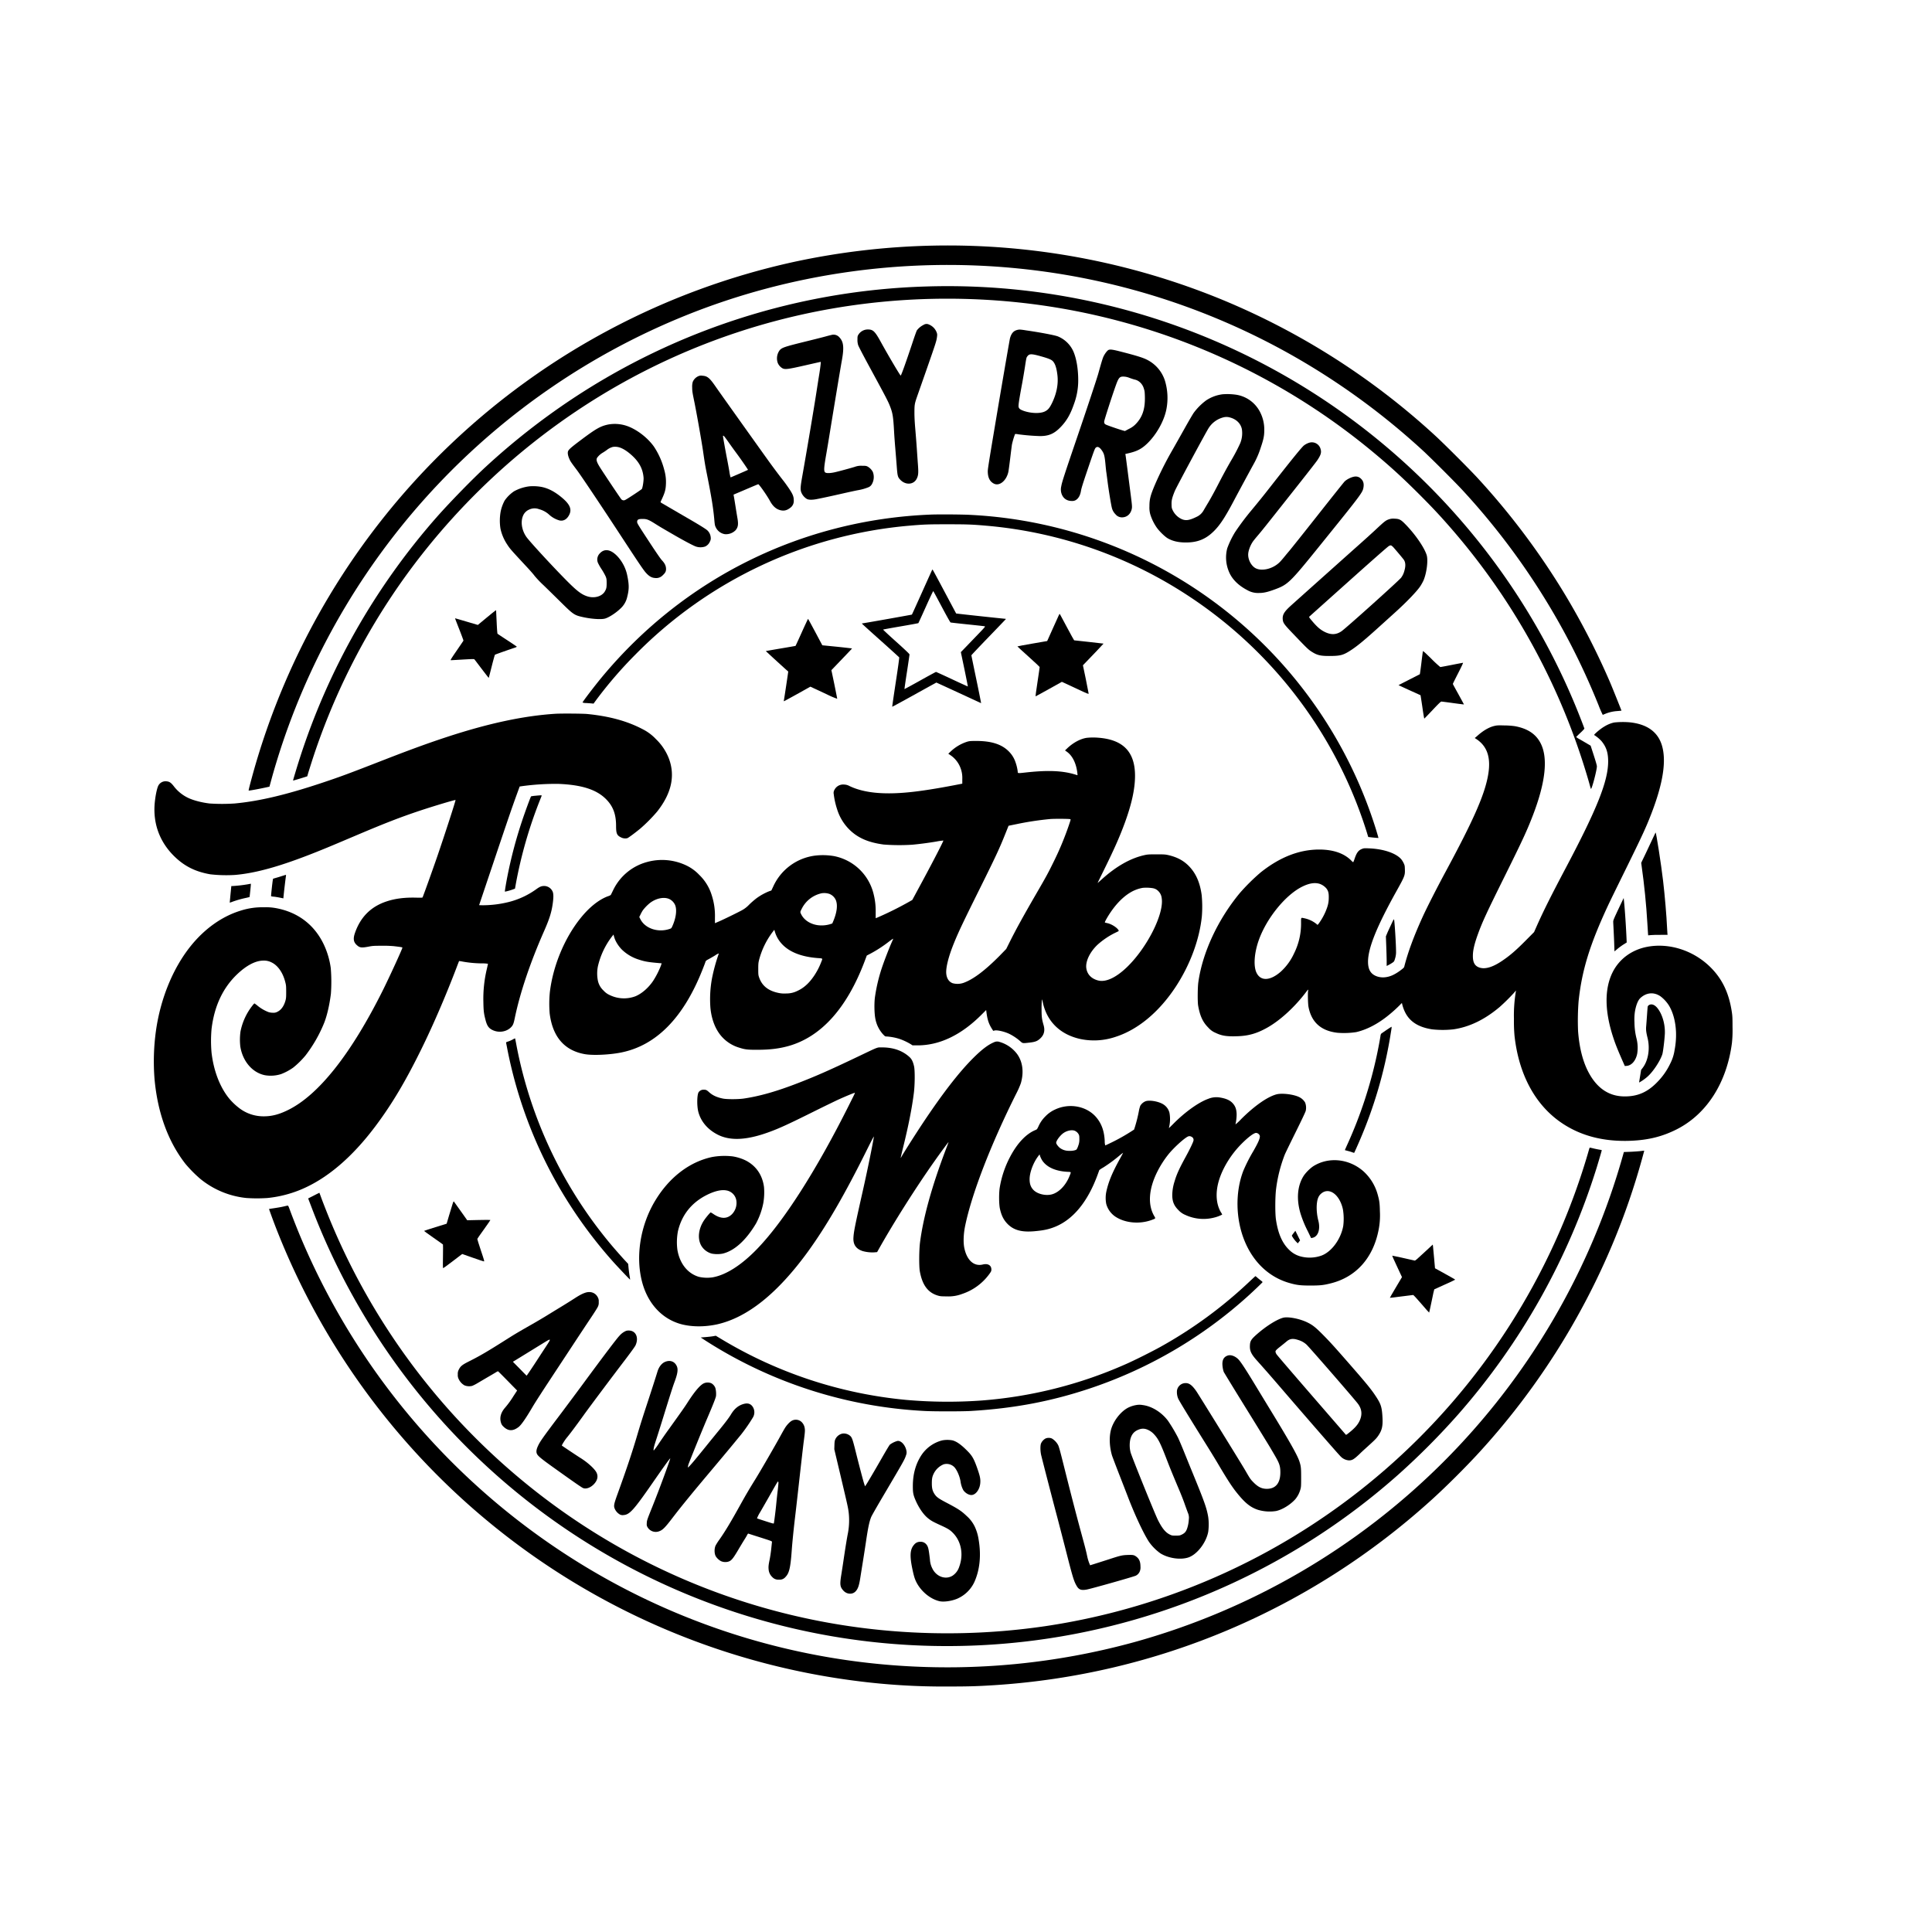
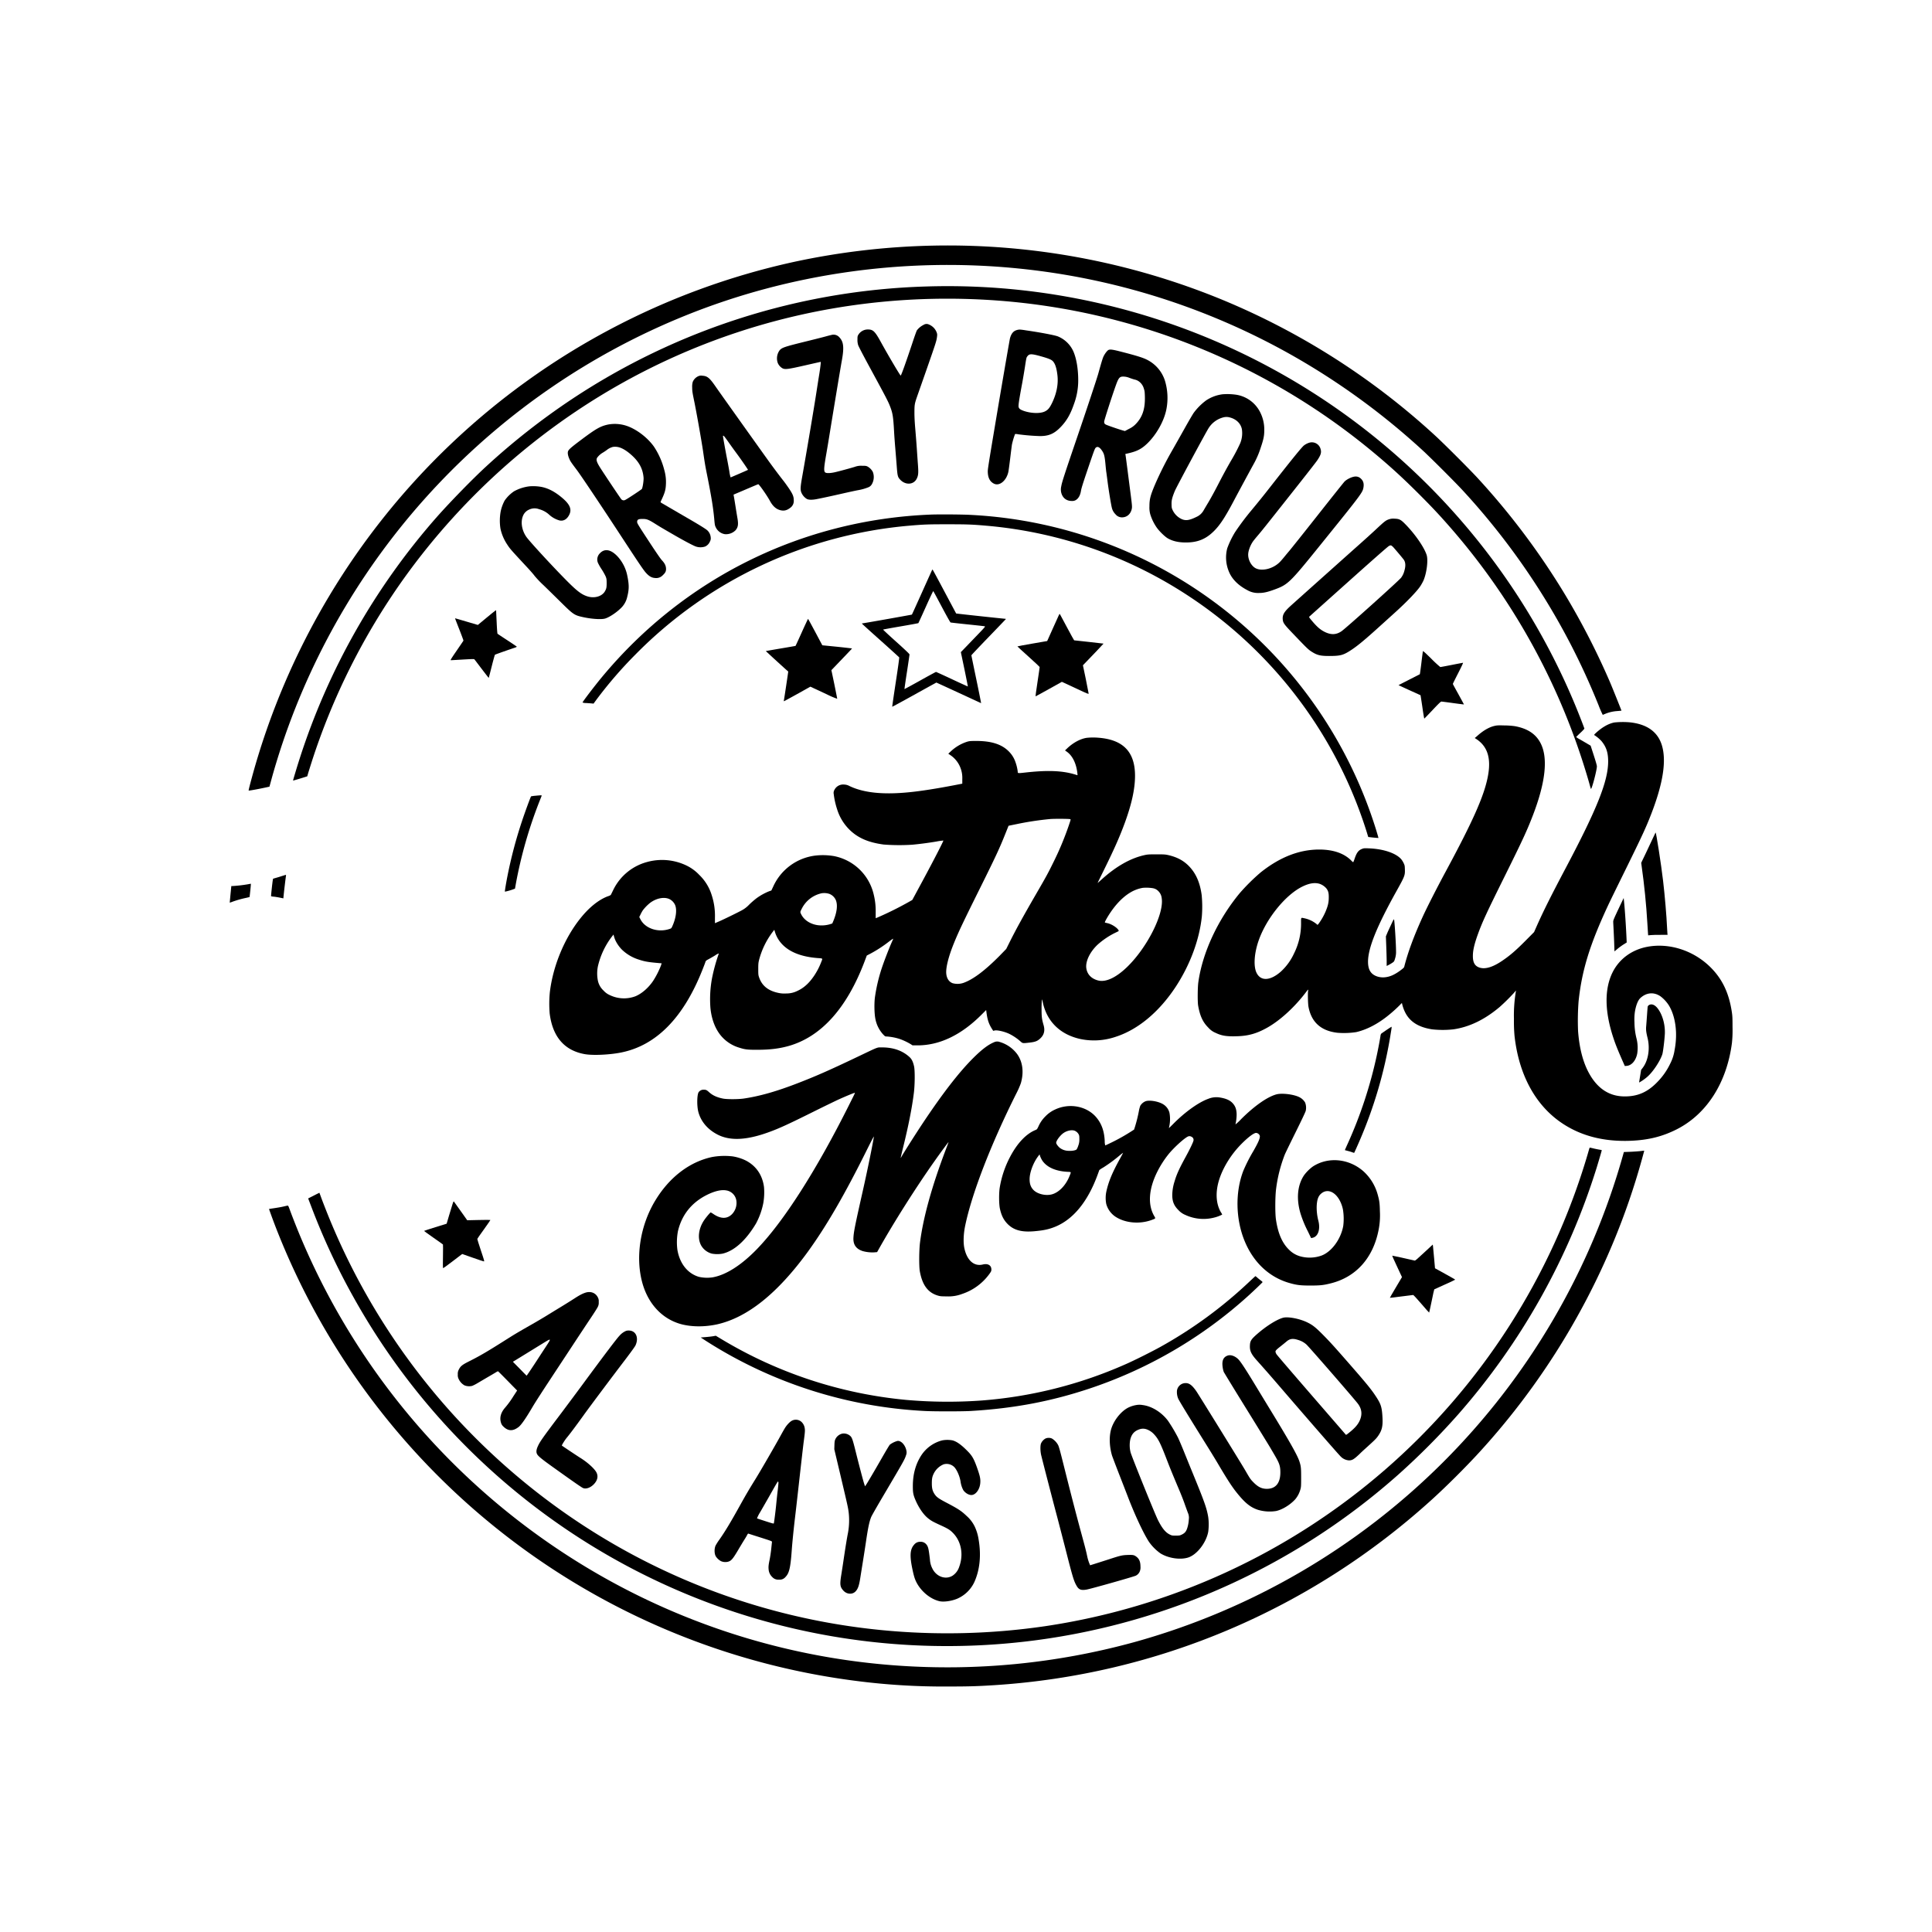
<svg xmlns="http://www.w3.org/2000/svg" id="Layer_1" data-name="Layer 1" viewBox="0 0 1500 1500">
  <path d="M725,190.69A566.39,566.39,0,0,0,616.12,203.4,560.5,560.5,0,0,0,195.93,602.28c-2.4,8.8-3,11.33-2.85,11.51s7.4-1.13,12.55-2.25l3.57-.77,1.51-5.51c2.22-8.19,5.46-18.81,8.45-27.74A545.71,545.71,0,0,1,532.16,245c81.05-32.74,170.34-45.37,258.26-36.57a541.2,541.2,0,0,1,211.66,66.81,550.72,550.72,0,0,1,102.48,74.44c6.43,5.9,25.63,25.09,31.52,31.52A548,548,0,0,1,1219.5,500.3c8,15.54,14.83,30.39,21.62,47.24a79,79,0,0,0,3.24,7.47c.1,0,1-.4,2.07-.84a29.41,29.41,0,0,1,9.08-2.09c1.84-.15,3.35-.31,3.4-.33s-6.54-16.56-9.06-22.46a573.3,573.3,0,0,0-34.66-67.5,563.25,563.25,0,0,0-67.45-90.08c-6.45-7.07-26.67-27.28-33.73-33.74A560.59,560.59,0,0,0,948.89,232.7,559.7,559.7,0,0,0,725,190.69Z" />
  <path d="M718.58,222.44A525.14,525.14,0,0,0,444,309.9a537.88,537.88,0,0,0-66.28,52c-10.26,9.39-27.84,27.38-38.3,39.19a528.57,528.57,0,0,0-106.8,188c-2.07,6.43-5.18,16.79-5.08,16.92s7.42-2.12,9.85-2.91l1.15-.36.69-2.37c.38-1.28,1.55-5,2.6-8.32a518.57,518.57,0,0,1,71.56-142.68,525.48,525.48,0,0,1,80.15-88.66C498.85,268.22,635,222.85,775.36,233.41a516.15,516.15,0,0,1,291.28,118.11c12.94,10.77,22.38,19.42,35.14,32.15,9.85,9.88,15.26,15.62,23.2,24.66a517.84,517.84,0,0,1,103.56,182.21c2.17,6.66,4.62,14.8,5.79,19.14.38,1.4.77,2.65.84,2.78.57.94,4.65-14.42,4.65-17.51,0-.71-.87-3.72-2.43-8.57l-2.42-7.45-2.76-1.61c-1.5-.89-4-2.35-5.59-3.27a19.11,19.11,0,0,1-2.88-1.81c0-.08,1.43-1.53,3.19-3.19a32.42,32.42,0,0,0,3.19-3.29c0-.44-4.29-11.43-6.94-17.84a527.58,527.58,0,0,0-504.6-325.48Z" />
  <path d="M717,252.27a14.56,14.56,0,0,0-5.13,4.21c-.33.57-2,5.21-3.67,10.34-5.16,15.44-8.5,24.75-8.91,24.75s-9-14.44-15.18-25.64c-4.8-8.76-6.21-10.13-10.34-10.13a8.63,8.63,0,0,0-7.32,4.05c-.67,1.13-.72,1.43-.72,3.78a12.71,12.71,0,0,0,.56,4.34c.36,1.12,4.09,8.27,9.93,19,11.64,21.44,13.3,24.63,14.78,28.43,2.11,5.41,2.55,8.22,3.19,20.19.15,2.8.56,8.32.89,12.25s.84,10.18,1.12,13.9c.59,7.79.79,8.58,2.63,10.59,4.08,4.47,10.49,4.14,12.89-.63,1.25-2.48,1.43-4.39,1-10.42-.21-2.78-.61-8.47-.89-12.68s-.82-11.05-1.18-15.18c-.43-4.93-.69-9.39-.69-12.89,0-6,.13-7,1.84-12,.54-1.56,3.75-10.69,7.12-20.31,7.55-21.62,8.11-23.33,8.5-26.24.28-2.06.28-2.5-.13-3.72a10.71,10.71,0,0,0-6-6.28A4.2,4.2,0,0,0,717,252.27Z" />
  <path d="M789.65,256.2c-2.78.74-4.39,2.61-5.46,6.28-.23.77-4.21,23.79-8.86,51.17-7,41.65-8.42,50.17-8.42,52.19,0,4.92,1.56,8.06,4.8,9.67,4.24,2.12,9.6-2.22,11.15-9,.23-1,.87-5.81,1.46-10.71s1.2-9.75,1.37-10.75a57.59,57.59,0,0,1,2.4-8.06,7.12,7.12,0,0,1,2.33.18,167.49,167.49,0,0,0,17,1.4c7,0,11.23-1.89,16.31-7.25,4.54-4.79,7.38-9.75,10.05-17.5a52.61,52.61,0,0,0,3.35-18.51c0-8.9-1.38-17-3.78-22.5a22.55,22.55,0,0,0-12.12-11.67c-2.53-.94-13.6-3.06-24.24-4.59C792.05,255.77,791.31,255.74,789.65,256.2Zm18,20.29c6,1.66,8.42,2.6,9.65,3.8,1.89,1.87,3.09,5.52,3.73,11.41.71,6.76-.75,14.06-4.29,21.31-1.89,3.83-3.12,5.28-5.49,6.43-3.52,1.74-10.41,1.58-16.15-.33-2.86-1-3.86-1.68-4.24-3.09-.31-1.15.38-5.74,2.73-18.32.61-3.29,1.58-9,2.14-12.63,1.18-7.61,1.13-7.38,2-8.53C799.19,274.63,800.8,274.6,807.69,276.49Z" />
  <path d="M646.36,259.88c-.41.05-2.89.66-5.49,1.38s-10,2.57-16.56,4.18c-15.08,3.73-17.25,4.47-19,6.51a10.61,10.61,0,0,0-1.41,9.95,8.63,8.63,0,0,0,3.7,4.09c2.07,1,4.42.66,17.84-2.4,6.46-1.48,11.77-2.68,11.79-2.63.18.18-.51,5.71-1.2,9.85-.41,2.45-1.38,8.65-2.17,13.78-1.73,11.33-7.68,46.67-10.87,64.56-1.68,9.45-1.76,11.33-.56,13.81a10.65,10.65,0,0,0,4.08,4.47c1.46.71,4.09.74,7.35.12,4.72-.91,11.84-2.45,20.8-4.49,4.7-1.07,9.8-2.17,11.33-2.45a39.34,39.34,0,0,0,8.53-2.42c1.58-.77,2.57-2.07,3.36-4.47a11.18,11.18,0,0,0-.23-7.35,10.55,10.55,0,0,0-4-4.11c-1.1-.56-1.53-.63-4.29-.63a13.88,13.88,0,0,0-5.61.79c-3.06,1-13.32,3.75-15.82,4.28-2.76.59-5.23.77-6.43.44-.9-.26-1.1-.44-1.38-1.23-.46-1.43-.15-4.49,1.28-12.71.71-4.08,1.7-9.92,2.19-13,2.93-18.15,9.19-55.89,10-60.23,1.84-10.08,1.4-14.47-1.71-17.86A6,6,0,0,0,646.36,259.88Z" />
  <path d="M860.72,271.67c-.79.3-2.24,2-3.39,4-1,1.73-1.51,3.21-4.62,14.36-1.05,3.78-9,27.79-16.74,50.4-9.83,28.82-11.51,34.07-12,37.06a10.93,10.93,0,0,0-.15,4.46c.87,4.39,3.93,7,8.32,7a5.51,5.51,0,0,0,2.83-.54c2.27-1.2,3.75-3.78,4.32-7.45.25-1.63,1.5-5.69,4.44-14.37,5.74-16.94,6.25-18.35,7.07-19.06,1.4-1.2,3.06-.31,5,2.65,1.45,2.22,1.91,4.11,2.5,10.46.28,3.09.59,5.8.64,6s.46,3.19.89,6.64c.92,7.27,2.88,19.19,3.47,21.2a10.36,10.36,0,0,0,2.76,4.78,6.39,6.39,0,0,0,5,2.42c3.72,0,6.58-2.35,7.55-6.18.46-1.86.41-2.55-.94-13-.41-3.16-1.38-10.69-2.15-16.71s-1.5-11.51-1.6-12.15l-.23-1.15,3-.71c6.17-1.46,9.72-3.32,13.85-7.27,7.18-6.84,13.17-17.43,15-26.52a46.15,46.15,0,0,0-1.15-22.64,27.6,27.6,0,0,0-14.06-16.15c-3.16-1.58-8.29-3.16-19.06-5.92C864.27,271.44,862.08,271.11,860.72,271.67Zm16.08,21.66c1.12.44,2.88,1,3.9,1.31a8.73,8.73,0,0,1,4.45,2.24,10.19,10.19,0,0,1,2.93,4.83c.59,1.71.69,2.52.79,5.89.31,9.95-1.91,16.49-7.45,22a17.15,17.15,0,0,1-4.88,3.37l-3.16,1.69-1.73-.49c-3.48-1-12.36-4.06-13.2-4.59-1-.61-1.17-1-1.17-2.3,0-.94,6.17-20.08,9.08-28.15,2.22-6.15,3-6.91,6.36-6.73A13.05,13.05,0,0,1,876.8,293.33Z" />
  <path d="M541.93,292.19a8.32,8.32,0,0,0-4.08,4.31,13.49,13.49,0,0,0-.44,4.39c0,2.6.21,3.9,1.2,8.8,2,9.45,5.92,31.72,7.2,40.32,1.5,10.29,1.63,11.13,3.47,20.29,3.09,15.52,4.41,23.76,5.21,32.16.46,5.2.53,5.54,1.32,7.12a9.44,9.44,0,0,0,7,5.15,10.47,10.47,0,0,0,8.34-3.11c1.92-2.35,2.23-4.54,1.38-9.42-.28-1.55-.86-5.1-1.3-7.91s-1-6.25-1.25-7.68l-.46-2.58,9.42-4c5.18-2.22,9.57-4.06,9.75-4.09.63-.05,6.76,8.65,9.11,13s5.15,6.66,8.75,7.32c2.53.46,4.59-.13,7-2a6.47,6.47,0,0,0,2.73-5.77c0-3-.79-4.9-3.88-9.47-1.43-2.09-3.45-4.9-4.52-6.22-2.93-3.73-8.06-10.57-12-16.08-8-11.15-38-53.21-40.42-56.78-4.57-6.61-6.33-8-10.08-8.22A5.27,5.27,0,0,0,541.93,292.19Zm20.34,46.6c.31.3,1.56,2,2.83,3.77,3.19,4.55,5,7,6.64,9.24,3.57,4.77,9.13,12.89,9,13s-13.27,5.85-13.52,5.85a33.37,33.37,0,0,1-1-4.93c-.46-2.68-1.35-7.55-2-10.77-1.4-7.35-2.88-15.64-2.88-16.26S561.63,338.15,562.27,338.79Z" />
  <path d="M949.17,306.12a29.8,29.8,0,0,0-12.76,4.77,45.61,45.61,0,0,0-9.62,9.65c-.86,1.25-4,6.61-6.94,11.87s-7.37,13.11-9.87,17.48a265.6,265.6,0,0,0-13.1,26c-3.72,8.75-4.46,11.61-4.46,17.22a19.64,19.64,0,0,0,.66,6.23,37.11,37.11,0,0,0,4.72,9.85c2,3,6.51,7.45,9,8.86,3.82,2.14,8.26,3.13,13.9,3.13,9.14,0,15.55-2.6,21.85-8.9,4.72-4.72,8.7-10.8,15.54-23.76C961,383,969.41,367.44,972.93,361a68.25,68.25,0,0,0,5.92-13.53c2.17-6.38,2.73-9.13,2.73-13.45a29.57,29.57,0,0,0-3.16-13.9A25.14,25.14,0,0,0,960,306.5,48.08,48.08,0,0,0,949.17,306.12Zm5.72,18c4.93,1.3,8.37,4.62,9.29,9a20.66,20.66,0,0,1-1.28,11A133.67,133.67,0,0,1,956,357.29c-4,6.91-6.56,11.71-10.85,20-2.19,4.26-5.41,10.13-7.14,13s-3.42,5.76-3.78,6.4a11.85,11.85,0,0,1-5.38,4.67c-5.7,2.81-8.66,3.14-12.13,1.3a14.51,14.51,0,0,1-6.07-6.17c-.89-1.84-1-2.12-1.05-4.7-.12-3.24.39-5.38,2.53-10.59,1.33-3.22,24-45.32,26.18-48.72a19.17,19.17,0,0,1,11.44-8.42A9.58,9.58,0,0,1,954.89,324.11Z" />
  <path d="M472.18,329.6c-6.12,1.3-9.46,3.21-21.84,12.53-6.58,4.95-8.52,6.63-9.21,8-.56,1.12-.31,3.22.69,5.64s1.48,3.06,6,9.09c3.37,4.49,18.17,26.59,33.71,50.32,15.21,23.25,18.14,27.54,20.13,29.71,2.45,2.65,4.34,3.7,6.95,3.87a7,7,0,0,0,6.1-2.29c2-1.87,2.55-3.09,2.37-5.39-.18-2.09-1.1-3.85-3.09-6-1-1-4.26-5.77-8.63-12.4-9.74-14.83-10.69-16.36-10.69-17.41,0-1.86.9-2.37,4.21-2.37s4.75.59,9.73,3.73c4.21,2.65,5.36,3.31,15.79,9.34,7.28,4.18,14,7.73,15.93,8.37a11.27,11.27,0,0,0,7.09,0,7.35,7.35,0,0,0,3.78-3.91,5.05,5.05,0,0,0,.59-3.21,8.33,8.33,0,0,0-2.63-5.46c-1.1-1.05-6.94-4.67-16.08-9.93-2.53-1.46-7.63-4.44-11.36-6.61s-7.24-4.24-7.86-4.57-1-.74-1-.89.69-1.53,1.41-3.12c2-4.41,2.6-6.76,2.75-10.66a33.56,33.56,0,0,0-1.25-11,59.09,59.09,0,0,0-8.06-18.24c-4.9-6.87-13.09-13.2-20.67-15.93A28.91,28.91,0,0,0,472.18,329.6ZM481,347.39c3,.94,6.58,3.31,10.23,6.76,5.26,5,7.89,10.16,8.42,16.59.21,2.24-.71,8.16-1.37,8.95-.57.64-11.46,7.84-12.76,8.4a2.46,2.46,0,0,1-3.17-.51c-.69-.74-13.78-20.31-16.64-24.88-2.4-3.86-3-5.74-2.12-7.28a14.28,14.28,0,0,1,4.47-4c1.07-.64,2.4-1.55,3-2a12.87,12.87,0,0,1,4.77-2.43A11.54,11.54,0,0,1,481,347.39Z" />
  <path d="M1016.7,343.66a13.38,13.38,0,0,0-4.19,2.09c-1.6,1.15-8.9,10.11-26,31.95-6.12,7.84-9,11.38-14.9,18.5A203.49,203.49,0,0,0,959,413a69.27,69.27,0,0,0-6.17,12.7,28.28,28.28,0,0,0,1.43,18.43c2.32,5.54,7.22,10.44,14.06,14a16.62,16.62,0,0,0,9.26,2.25c3.6,0,6.66-.72,12.53-2.89,9.78-3.62,11.67-5.46,33.94-33.05,33.33-41.26,33.89-42,34.56-46.14.46-2.88-.18-5-2-6.66a5.58,5.58,0,0,0-4.09-1.68c-2.5,0-6.78,2-8.7,4-.51.53-10,12.4-21,26.36s-20.85,26.26-21.74,27.3-2.63,3.12-3.83,4.6-2.73,3.24-3.37,3.9c-5,5.28-13.65,7.63-18.8,5.16-3.35-1.64-6-6.28-6-10.62,0-2.83,1.51-7,3.65-10.18.44-.64,2-2.58,3.5-4.34,3.34-3.9,5.36-6.43,27.33-34.2,9.62-12.14,18.22-23.14,19.09-24.44,2.81-4.16,3.42-6.15,2.7-8.66A7,7,0,0,0,1016.7,343.66Z" />
  <path d="M411.09,377.58a32.65,32.65,0,0,0-12,3.87,27.48,27.48,0,0,0-7.28,7.18,31.21,31.21,0,0,0-3.11,8.6,40,40,0,0,0-.13,13.27,35.91,35.91,0,0,0,5.13,12.12c2.32,3.57,2.71,4,16.05,18.35,2.22,2.4,4.62,5.15,5.31,6.15a80.88,80.88,0,0,0,6.92,7.24c3.11,3,9.11,8.89,13.32,13.05,10.08,9.95,10.59,10.28,18,11.86,6.38,1.35,13.44,1.79,16.38,1s8.4-4.28,11.92-7.68A17.24,17.24,0,0,0,487,463.3c1.45-5.67,1.48-9.14.1-16a31,31,0,0,0-7.33-14.95c-5.23-5.77-10.28-6.77-14-2.79a6.76,6.76,0,0,0-1.55,7.38,38.76,38.76,0,0,0,2.86,5,49.83,49.83,0,0,1,3.14,5.56c.71,1.79.76,2.2.79,5.13,0,3.55-.23,4.57-1.46,6.64-2.32,3.85-8.22,5.49-13.6,3.72-4.44-1.42-8-4.13-15.82-12-11.1-11.18-28.94-30.55-31.47-34.17-3.72-5.36-4.67-12.12-2.32-16.95a8.86,8.86,0,0,1,4.57-4.26,9.71,9.71,0,0,1,7.6-.28,18.56,18.56,0,0,1,7.94,4.34,19.68,19.68,0,0,0,8.09,4.44c3.16.59,5.82-1.07,7.53-4.67,1.94-4.08.33-7.86-5.36-12.71s-10.82-7.6-16.36-8.7A36.16,36.16,0,0,0,411.09,377.58Z" />
  <path d="M722.66,399.52c-99.88,4-191.47,49.26-255.3,126.15-5.64,6.78-15.08,19.16-15.08,19.75a7.41,7.41,0,0,0,2.76.41c1.5.1,3.42.23,4.26.3l1.53.16,2.3-3.14A326.49,326.49,0,0,1,493,508.52,339.75,339.75,0,0,1,706.46,408.1c10.84-.92,14.13-1.05,29.09-1.05,15.44,0,19.32.15,30.7,1.15a338.41,338.41,0,0,1,159.17,56.27,341.2,341.2,0,0,1,135.66,181.37l1.22,4,1,.12c2.86.36,6.81.69,6.89.62s-.74-2.86-1.76-6.23A348.13,348.13,0,0,0,754.05,399.78C747.52,399.39,729.3,399.27,722.66,399.52Z" />
  <path d="M1078.74,403.07c-2.89.94-3.47,1.4-11.59,9-2.81,2.6-8.57,7.81-12.86,11.61-8.17,7.27-47.39,42.34-52.19,46.65-5,4.57-6.4,6.84-6.2,10.28.2,3,.92,4,8.24,11.64,10.42,10.9,11.56,12,14,13.58,4.34,2.83,6.86,3.47,13.75,3.47,8.12,0,10.52-.54,15.19-3.37,5.79-3.52,11.51-8.17,25.21-20.62l10.59-9.57c9.09-8.19,17.13-16.56,19.83-20.6a36.51,36.51,0,0,0,2.53-4.56c2.47-5.87,3.67-15.62,2.42-19.63-1.89-6-9.08-16.38-16.74-24.14-3.34-3.39-4.57-4-8.17-4.11A10.37,10.37,0,0,0,1078.74,403.07Zm3.57,22.41c3.5,4,7.12,8.39,7.61,9.11,1.37,2,1.53,4.82.48,8.39a15.37,15.37,0,0,1-2.53,5.49c-1.53,2.14-42.79,39.2-46.39,41.67-3.93,2.68-7.89,2.89-12.63.64-3.68-1.76-6.31-4-10.8-9.42-1.58-1.91-1.81-2.29-1.5-2.6s13.9-12.48,30.47-27.3c19.83-17.74,30.54-27.16,31.36-27.57,1.12-.56,1.3-.58,2-.25A10.75,10.75,0,0,1,1082.31,425.48Z" />
  <path d="M723.25,443.47c-.36.74-3.88,8.57-7.86,17.43s-7.3,16.18-7.4,16.28S670.22,484,669.38,484c-.13,0-.18.1-.13.23s6.51,6,14.37,13,14.39,13,14.52,13.14-.77,7-2.66,19.27c-1.58,10.38-2.83,19-2.75,19.06s7.81-4.11,17.15-9.31S727,529.93,727,529.93s7.91,3.62,17.4,8,17.28,8,17.33,8-1.61-8.37-3.72-18.48-3.83-18.52-3.83-18.68,6-6.51,13.34-14.11,13.38-13.88,13.4-14-.13-.23-.38-.23c-.79,0-38.15-4-38.2-4.13s-4.14-7.74-9.11-17.1-9.11-17.05-9.22-17.05A5.17,5.17,0,0,0,723.25,443.47Zm7.93,27.64c3.81,7.17,6.56,12.07,6.84,12.17s6.15.76,13.1,1.48,13,1.38,13.34,1.48c.72.18.49.43-7.88,9.11L747,505.3l-1,1,2.78,13.27c1.5,7.3,2.7,13.32,2.65,13.38s-5.59-2.45-12.27-5.59-12.33-5.69-12.46-5.69-5.69,3-12.32,6.71-12.1,6.66-12.15,6.61.79-6,1.91-13.22,2-13.37,2-13.68-2.81-3.09-10.33-9.83c-5.7-5.1-10.26-9.36-10.16-9.46s6.28-1.23,13.7-2.5,13.6-2.4,13.68-2.51,2.71-5.79,5.77-12.63,5.66-12.32,5.79-12.22S727.69,464.52,731.18,471.11Z" />
  <path d="M380.31,477.51c-2.45,2-5.56,4.59-6.89,5.69l-2.42,2-8.81-2.6c-4.84-1.43-8.83-2.58-8.88-2.55s1.43,3.88,3.27,8.55,3.29,8.62,3.24,8.78-2.42,3.64-5.23,7.73c-4.44,6.45-5,7.47-4.54,7.47.33,0,4.46-.22,9.21-.51,7-.4,8.7-.45,9-.2s2.73,3.52,5.71,7.43,5.44,7.07,5.49,7,1.07-4,2.3-8.88,2.35-8.93,2.52-9.08,5.57-2.14,15.16-5.39a6.67,6.67,0,0,0,1.84-.81c0-.13-3.29-2.38-7.32-5s-7.48-4.93-7.66-5.08-.43-3.07-.69-8.83c-.23-4.7-.41-8.76-.41-9s-.07-.44-.18-.41S382.76,475.47,380.31,477.51Z" />
  <path d="M822.24,477.26c-.21.4-2.35,5.15-4.77,10.56s-4.42,9.85-4.44,9.88l-11.56,2c-6.36,1.1-11.56,2.07-11.56,2.17s3.87,3.65,8.62,7.91,8.63,7.91,8.65,8.12-.71,5.43-1.66,11.56-1.63,11.18-1.5,11.18,4.77-2.53,10.33-5.64l10.08-5.62,1.43.64c.79.36,5.46,2.53,10.36,4.82,8.09,3.81,8.94,4.14,9,3.65,0-.3-1-5.36-2.2-11.25l-2.24-10.72,3-3.11c1.63-1.71,5.25-5.46,8-8.35s5-5.31,5-5.36-5.15-.63-11.33-1.3-11.36-1.2-11.48-1.25-2.66-4.62-5.59-10.13-5.41-10.16-5.51-10.28S822.44,476.87,822.24,477.26Z" />
  <path d="M622.5,490.91c-2.58,5.77-4.78,10.51-4.85,10.56s-5.23.95-11.49,2-11.45,2-11.58,2,16.51,15.26,17.4,15.87c.08,0-3.16,21.54-3.39,22.51-.08.33,0,.58.1.58s4.77-2.55,10.36-5.64l10.13-5.66,2.58,1.2c1.43.66,6.1,2.83,10.39,4.85a63.9,63.9,0,0,0,7.86,3.34c0-.15-1-5.21-2.22-11.23l-2.3-11,1-1c.51-.56,4.13-4.32,8-8.37s7.07-7.38,7-7.45-5.26-.67-11.56-1.33L638.45,501,633,490.76c-3-5.62-5.52-10.24-5.62-10.26S625.1,485.14,622.5,490.91Z" />
  <path d="M1104.72,505.74c-.08.33-.62,4.44-1.18,9.13s-1.12,8.58-1.22,8.63-3.86,2-8.35,4.26l-8.16,4.18,1.91.9c1,.48,4.9,2.27,8.55,3.93l6.63,3,.29,1.77c.15,1,.79,5,1.37,9.08s1.18,7.35,1.25,7.32,3-3,6.41-6.63c4.7-5,6.41-6.61,6.84-6.61s4.41.51,9,1.15,8.5,1.12,8.53,1.07-1.87-3.57-4.24-7.86S1128,531.2,1128,531s1.84-3.91,4.11-8.35,4-8.06,3.78-8.06-4.14.74-8.78,1.66-8.65,1.65-8.86,1.65a92.27,92.27,0,0,1-6.91-6.4C1105.61,505.89,1104.82,505.23,1104.72,505.74Z" />
-   <path d="M431.23,554.17c-24.68,1.58-51.86,7.4-84.22,18-14.9,4.9-28.48,9.86-48.61,17.69-27.82,10.85-33.84,13.07-48.24,17.89-28,9.34-49,14.32-68.13,16.08a147.48,147.48,0,0,1-19.27,0c-6.33-.74-12.94-2.5-17-4.51A30.67,30.67,0,0,1,135.38,611c-2.51-3.31-3.7-4.18-6.18-4.39a6.33,6.33,0,0,0-6.41,3.63c-1.17,2.63-2.39,9.13-2.78,14.7-1,15.49,4.39,29.4,15.72,40.29,7.74,7.45,16.18,11.61,27.54,13.58a110.21,110.21,0,0,0,19.32.48c16.36-1.42,35.57-6.84,62.72-17.68,8-3.19,12.56-5.1,30.5-12.71,23.12-9.82,34.94-14.39,50.22-19.5,10.65-3.54,27.36-8.55,27.64-8.27s-8.75,28-14.19,43.85c-3.52,10.21-9.62,27.25-11.35,31.67-.13.35-.74.38-5.24.28-8.72-.21-16.07.71-22.61,2.88-12.25,4-20.39,12.12-24.7,24.58-1.53,4.41-1.12,7.07,1.43,9.36,2.32,2.12,3.62,2.27,9.52,1.15,2.7-.53,3.88-.61,9.82-.61a89.88,89.88,0,0,1,9.45.31c5.15.61,6.63.86,6.63,1.12,0,.92-10.33,23.43-15.36,33.48-24.55,49.13-49.64,80.82-73.22,92.51-6.94,3.47-12.68,5-19,5A30.92,30.92,0,0,1,186.64,861a49.15,49.15,0,0,1-8.72-8.12c-7.1-8.7-12-21.3-13.66-35.44a103.51,103.51,0,0,1,0-18.63c2.1-17.41,8.6-31.47,19.45-42,7.35-7.12,14.6-11,20.77-11a12.77,12.77,0,0,1,6.28,1.36c4.85,2.29,8.73,7.75,10.62,14.9.76,2.91.79,3.29.81,7.91,0,4.16-.07,5.13-.53,6.79-1.2,4.34-3.32,7.3-6.15,8.7a6.12,6.12,0,0,1-3.63.82,11.7,11.7,0,0,1-3.31-.46,31.17,31.17,0,0,1-8.37-4.8,25.09,25.09,0,0,0-2.66-2,7.86,7.86,0,0,0-1.35,1.46,47.29,47.29,0,0,0-9.47,20.36,46.69,46.69,0,0,0-.13,11.74c1.84,11.41,9.37,20.21,19,22.18a26.39,26.39,0,0,0,12.71-.87,42.8,42.8,0,0,0,9.32-5,65.44,65.44,0,0,0,9.64-9.52,107.44,107.44,0,0,0,14-24.19c2.4-5.59,4.49-14.37,5.64-23.53a129.11,129.11,0,0,0-.1-20.08,63.14,63.14,0,0,0-5.54-18.58c-7.38-15.29-20.34-25-37.41-28a41.88,41.88,0,0,0-8.81-.59,54.68,54.68,0,0,0-18,2.55c-14.6,4.42-28.22,14.09-39.17,27.79-13.58,17-23.15,40.35-26.72,65.08A172.61,172.61,0,0,0,120,838c2.4,26.13,10.57,48.46,24,65.64a99.91,99.91,0,0,0,11.49,11.61,67.32,67.32,0,0,0,35.85,14.88,120.22,120.22,0,0,0,16.33,0,91.49,91.49,0,0,0,26.26-6.68c20.14-8.48,39.46-24.94,57.58-49.1,12.76-17,23.45-35,35.72-60,8.93-18.14,18.81-41,27.31-63.31,1-2.68,1.89-4.88,1.89-4.9a27,27,0,0,1,2.73.43,89.41,89.41,0,0,0,14.77,1.4,27.81,27.81,0,0,1,4.93.31c0,.1-.38,1.81-.82,3.78a99.35,99.35,0,0,0-2.75,25.77c.12,7,.35,9,1.63,13.91,1.17,4.65,2.5,6.56,5.51,8,4.95,2.4,11.15,1.35,14.62-2.48,1.31-1.45,1.77-2.65,2.66-7,4.11-19.7,11.94-43,23-68,4-9.19,5.59-14.26,6.51-21.28.59-4.42.54-7.15-.15-8.73a7.27,7.27,0,0,0-7.25-4.36c-1.81.15-3.06.74-5.62,2.6a62.43,62.43,0,0,1-21.43,9.88,84.09,84.09,0,0,1-20.34,2.47l-2.45-.08,11.28-33.55c11.18-33.28,14.09-41.75,18.12-52.83l2.09-5.74,2.14-.31a194.13,194.13,0,0,1,27.79-1.73c17.84.69,29.3,4.26,36.73,11.46,5.77,5.61,8.19,11.89,8.19,21.2,0,5.82.64,7.33,3.73,8.83a7,7,0,0,0,5,.67c.77-.21,6.28-4.29,10.26-7.61a122.76,122.76,0,0,0,12.86-13q16.89-21.32,9-41.62a41.74,41.74,0,0,0-10-14.78,36.71,36.71,0,0,0-10.21-7.6c-11.92-6.28-25.72-10.06-42.87-11.79C452.53,554,435.72,553.89,431.23,554.17Z" />
  <path d="M1253.34,560.93c-4.59.92-9.39,3.65-14.31,8.15-1,.94-1.51,1.53-1.3,1.6a28.3,28.3,0,0,1,5.61,4.65c3.78,4.54,5.26,9.08,5.23,16-.08,15.09-8.45,36.19-32,80.82-12.3,23.23-18.22,35.09-23.4,46.73l-2.12,4.8-5.9,5.94c-8.06,8.17-12.76,12.23-19,16.44-7.12,4.8-12.81,6.53-17.18,5.26-3.85-1.15-5.46-3.88-5.43-9.17,0-4.38,1.2-9.41,4-17.12,3.4-9.34,6.66-16.38,20.85-45,13.94-28.14,17.2-35.19,21.77-47.08,9.75-25.42,11.82-44.2,6.1-55.63-3.65-7.35-10.18-11.72-20.21-13.53a60.83,60.83,0,0,0-8-.56c-5.1-.13-5.82-.08-7.91.41-4.19,1-8.81,3.72-13.37,7.88L1145,573l1.53,1c8.68,5.92,11.38,15.26,8.52,29.43-3,15-11.66,34.4-32.48,73-6.59,12.17-15,28.71-18,35.35-6.84,15-11.45,27.48-14.26,38.56-.23.89-.59,1.25-2.5,2.68a36.12,36.12,0,0,1-5.85,3.75c-5,2.5-10.23,2.73-14.39.66-3.75-1.89-5.44-5.23-5.44-10.82.06-10.64,6.74-27.2,22.23-55,6.31-11.33,6.56-12,6.38-16.82-.07-2.55-.15-3-.92-4.6a16,16,0,0,0-1.76-2.9c-3.93-4.8-13.83-8.2-25.21-8.63-3.5-.15-4-.1-5.26.38-2.88,1.1-4.23,2.86-5.84,7.56a26.36,26.36,0,0,1-1,2.65c-.16.26-.59,0-1.69-1.17-5.51-5.57-14-8.5-24.83-8.5-15.49,0-30.57,5.89-45.45,17.76a155.7,155.7,0,0,0-16.33,16.18c-17,20.62-28.86,46.09-32.08,69.16-.56,4.06-.64,15.21-.13,18.12,1.43,8.06,3.65,12.86,8,17.15a14.81,14.81,0,0,0,5.38,3.88c5,2.42,8.88,3,17.51,2.68,8.29-.31,14.62-2.12,22.4-6.44,10.21-5.64,21.69-16.15,30.63-28,1.37-1.86,1.76-2.12,1.48-1-.36,1.43-.18,10.06.25,12.51,2.22,12,9.67,18.78,22.46,20.26a63.7,63.7,0,0,0,14.6-.51c8.19-1.89,16.74-6.33,24.9-12.94a107.07,107.07,0,0,0,9.32-8.42c1.07-1.2,1.38-1.35,1.38-.77a30,30,0,0,0,2.34,6.66c3.65,7.4,10.44,11.69,21,13.32a76.13,76.13,0,0,0,16.53,0c12.43-1.81,24.3-7.55,35.91-17.35a154.09,154.09,0,0,0,11-10.85L1177,769l-.33,2.27a113.82,113.82,0,0,0-1.25,19.88,124.84,124.84,0,0,0,.46,13.15c3.27,29.34,15.54,52.57,35.14,66.53q22.79,16.23,55.38,14.85c13.58-.59,24.4-3.29,35.47-8.91,23.25-11.81,38.79-36.13,42.8-67a92.45,92.45,0,0,0,.46-12.12c0-7.55-.08-9-.59-12.25-2.32-15.06-7.73-26-17.28-35.17-13.16-12.58-31.67-18.34-48.48-15.1-12,2.32-21.64,9.46-26.8,19.83-6.43,13-6.18,30.52.77,51.24,1.6,4.85,3.24,8.88,6.83,17.1l1.92,4.34,1.22-.08c4-.2,7.3-4,8.4-9.47a29.58,29.58,0,0,0-.46-11.51A52.4,52.4,0,0,1,1269,793.8a41.55,41.55,0,0,1,.28-7.88c.74-5,2.35-9.19,4.18-10.93,4.65-4.39,10.49-5,15.67-1.5a27.31,27.31,0,0,1,6.64,7.2c3.26,5.43,5.15,12.6,5.48,20.64a61.66,61.66,0,0,1-1.09,13.83,33.75,33.75,0,0,1-3.42,10.67,52.59,52.59,0,0,1-10,14.27c-7.55,7.83-15.23,11.2-25.39,11.15-12.43,0-22-6.69-28.58-19.81-4.11-8.21-6.61-18.42-7.55-30.75a192.29,192.29,0,0,1,.4-23.35c2.53-24,8.71-44,23-74.64,1.07-2.33,7.05-14.55,13.27-27.18,13.17-26.77,16.11-33.13,20.16-43.64,9.27-24,11.92-41.47,8.14-53.52-3.21-10.2-11.48-16.1-24.65-17.53A62.55,62.55,0,0,0,1253.34,560.93ZM1024.58,686.21a12.21,12.21,0,0,1,5.21,3.55c1.51,2,1.89,3.52,1.86,7.07,0,3.8-.63,6.5-2.5,10.95a48.53,48.53,0,0,1-5.33,9.34l-.87,1-.74-.67A22.41,22.41,0,0,0,1013,713c-3.11-.64-2.86-1-2.86,3.57a51.63,51.63,0,0,1-5.49,23.76,43.85,43.85,0,0,1-10.41,14.21c-8.11,7-15.34,7.33-18.6.87-2.63-5.21-1.89-15.69,1.84-25.95,6.22-17.05,20.9-34.94,33.81-41.19C1016.57,685.7,1020.81,685.06,1024.58,686.21Z" />
  <path d="M843.88,572.83c-5,.71-10.62,3.72-15.34,8.21l-1.66,1.59,1.59,1.14c4.28,3.12,7.19,9.09,8,16.57.18,1.53.15,1.63-.28,1.45a58,58,0,0,0-7.45-1.94c-8.58-1.61-18.45-1.63-32.31-.1-6.38.71-6.25.74-6.28-.79a34.61,34.61,0,0,0-2.14-8.32,21.06,21.06,0,0,0-4.29-6.74c-5.46-5.87-13.63-8.62-25.6-8.62-4.46,0-5.36.05-7.14.56a33.18,33.18,0,0,0-12.86,7.6l-1.87,1.74,1.79,1.22a20.78,20.78,0,0,1,7.55,9.47,21.5,21.5,0,0,1,1.53,9l0,3.57-6.89,1.33c-13.17,2.52-25,4.39-33.94,5.28-20.42,2.09-35.65.54-46.7-4.75a9,9,0,0,0-4.21-1.17,7.54,7.54,0,0,0-7.56,4.19,4.56,4.56,0,0,0-.51,3.24,60.39,60.39,0,0,0,2.58,11.61,37.87,37.87,0,0,0,9.42,15.77c6.56,6.56,14.75,10.16,26.82,11.76a158.45,158.45,0,0,0,22.2.13c5.69-.53,13.12-1.5,18.73-2.47a49,49,0,0,1,5.36-.77c.26.26-7.53,15.39-15.87,30.85l-8.25,15.29-3.54,2a260.62,260.62,0,0,1-23.66,11.69l-1.22.48v-4.72a52.72,52.72,0,0,0-1.54-13.73,39.39,39.39,0,0,0-30.82-29.78,51.58,51.58,0,0,0-14.63-.38,41.4,41.4,0,0,0-32.51,23.91l-1.5,3.19-1.41.46a44.83,44.83,0,0,0-10.1,5.54c-1.53,1.17-4.14,3.39-5.75,5a22.64,22.64,0,0,1-5.61,4.34c-3.5,1.91-13.55,6.81-17.66,8.62l-3.27,1.41v-4.34A51.15,51.15,0,0,0,552.57,695a36.74,36.74,0,0,0-9.67-15.74A33.75,33.75,0,0,0,533,672a43.7,43.7,0,0,0-30.37-2.81A41,41,0,0,0,476.11,691c-.91,1.89-1.76,3.6-1.86,3.8a6.51,6.51,0,0,1-2.12,1c-7.12,2.6-14.67,8.6-21.48,17.15-12.43,15.49-21.36,37.1-23.76,57.49a92.24,92.24,0,0,0-.13,16.33C429,804.9,438.14,815.6,454,818.43c6.28,1.12,19.34.53,28.3-1.28,27.1-5.46,48.13-26.77,62.83-63.59,1.12-2.78,2.22-5.64,2.45-6.38.43-1.3.48-1.35,2.91-2.66,1.35-.74,3.67-2.06,5.13-3a8.3,8.3,0,0,1,2.5-1.27,137.81,137.81,0,0,0-5.38,19.62,89,89,0,0,0-1.15,22.87c1,9.77,4.44,17.79,9.8,23.17a29.21,29.21,0,0,0,12.4,7.45c4.62,1.48,6.53,1.71,14,1.69,9.82,0,17.15-.9,24.37-2.91,25.37-7.15,45.32-29.33,59.1-65.69l1.71-4.57,2.79-1.45a98.48,98.48,0,0,0,14.31-9.29c3.29-2.45,3.6-2.63,3.27-1.89-.18.46-.77,1.81-1.3,3-1.71,3.93-5.16,12.81-6.64,17.1a129.68,129.68,0,0,0-6.15,25.26c-.61,5.16-.38,13.17.49,16.9a24.6,24.6,0,0,0,5.92,11.61c1.5,1.55,1.58,1.61,2.86,1.61a42.7,42.7,0,0,1,9.8,1.86,46.34,46.34,0,0,1,8.85,4.16l1.33.87h3.9c17.38,0,34.38-8.3,50.25-24.43l3-3,.15,1.15c.76,6.25,1.84,9.54,4.41,13.57l.92,1.43,1-.25c2-.51,7.63.76,11.53,2.62a39.68,39.68,0,0,1,8.35,5.59c2,1.81,1.84,1.79,7.09,1.2,4.72-.53,6.38-1.17,8.7-3.39,2.84-2.71,3.65-6,2.45-10.18-1.32-4.57-1.58-6.46-1.58-12.48a62.21,62.21,0,0,1,.23-6.64l.21-1,.48,2.25c3.14,15,13.48,25.13,29.09,28.6a51.81,51.81,0,0,0,26.65-1.4c17.66-5.44,34.32-19.16,47.41-39,11.18-17,18.48-36.59,20.37-54.74a94.41,94.41,0,0,0-.13-16.59c-1.3-9.67-4.42-16.79-9.8-22.38-4.26-4.41-9.34-7.12-16.33-8.7-2.2-.48-3.22-.54-9-.54s-6.78.06-9.13.57c-11.08,2.42-22.33,8.83-33.66,19.16-1.58,1.43-2.89,2.55-2.89,2.5s2.35-4.87,5.21-10.67c7.73-15.69,11.89-25.08,15.85-35.82,5.43-14.81,8-26.65,8-36.73,0-18.37-9-27.87-27.82-29.5A49.34,49.34,0,0,0,843.88,572.83Zm-13,63.13c.53.18.51.26-1.08,4.95a235.67,235.67,0,0,1-12.4,29.5c-3.72,7.58-5.36,10.57-13,23.74-10.05,17.38-15.23,26.79-20.24,36.75l-2.93,5.87L776,742.15c-11.61,11.69-20.57,18.35-28.1,21a14.35,14.35,0,0,1-8.21.23c-2.81-1-4.6-3.57-5-7.3-.49-4.67,1.73-13.52,6.12-24.24,3.5-8.58,7.12-16.18,20-42.11,12.33-24.85,15.16-30.9,19.73-42.36l2.5-6.25,5.89-1.2a234.69,234.69,0,0,1,26.16-4C818.05,635.61,830,635.68,830.92,636Zm63.87,53.59a7.71,7.71,0,0,1,4.82,2.56,8.87,8.87,0,0,1,2.35,5.07c2.1,12.1-11.33,38.74-27.1,53.85-8.37,8-16.13,11.64-22,10.26-5.26-1.25-8.65-4.64-9.39-9.44-.82-5.36,2.78-12.86,8.9-18.55a60.22,60.22,0,0,1,14.29-9.45c2-.94,2.12-1,1.84-1.58-1.15-2.12-5.49-4.87-8.78-5.56-.84-.18-1.68-.39-1.84-.46s.18-1,1.36-3.09c5.41-9.34,11.81-16.36,18.6-20.36a28,28,0,0,1,9.44-3.48A32.23,32.23,0,0,1,894.79,689.55Zm-250.68,4.52A9.07,9.07,0,0,1,649,699c1.48,3.85.77,9.36-2,16.07l-.82,1.92-2.06.66a23.08,23.08,0,0,1-9.52.61c-5.69-.89-10.31-4-12.46-8.21-1-2-1-1.89.41-4.65A22.59,22.59,0,0,1,638,693.51,13.06,13.06,0,0,1,644.11,694.07ZM519.63,698a9.3,9.3,0,0,1,4.62,4.9c1.42,3.82.56,10-2.25,16.23-.74,1.63-.77,1.65-2.37,2.17-8.81,2.9-18.71-.44-22.36-7.51l-.94-1.81.94-1.94a31.61,31.61,0,0,1,1.74-3.16,32.3,32.3,0,0,1,6-6.1C509.8,697.31,515.64,696.21,519.63,698Zm83.68,29.6c5,9.49,15.66,15,31.36,16.23,4.52.36,4.18-.1,2.7,3.67-2.7,6.95-7.32,13.84-11.81,17.64a25.71,25.71,0,0,1-6.46,4.18,18.46,18.46,0,0,1-8.6,2,21.42,21.42,0,0,1-6.07-.41c-7.91-1.63-12.76-5.49-15-11.89-.67-1.94-.72-2.25-.72-6.64,0-4,.1-4.92.61-7a61.84,61.84,0,0,1,10.7-22l1.15-1.48.56,1.86A24,24,0,0,0,603.31,727.58Zm-125.66,2.17a26.79,26.79,0,0,0,5.28,7.6,33,33,0,0,0,13.22,7.71c4.54,1.51,7.65,2,16,2.7l1.56.13-.61,1.87a65.76,65.76,0,0,1-6,11.76c-3.65,5.44-8.91,10-13.86,12a25.3,25.3,0,0,1-20.05-1.07,13.75,13.75,0,0,1-4.6-3.4,14.45,14.45,0,0,1-4.36-7.55,28.14,28.14,0,0,1,0-11.36,60.24,60.24,0,0,1,11-23.19l1.09-1.38.34,1.27A23.36,23.36,0,0,0,477.65,729.75Z" />
  <path d="M415.61,617.82a25.81,25.81,0,0,0-3.29.46c-.36.38-4.7,12.15-7,19.09A348.11,348.11,0,0,0,394,680.11c-1,5-2.17,12-2,12.12s3.5-.71,5.84-1.55l2-.74.71-4A345.06,345.06,0,0,1,418.9,622c.84-2.12,1.58-4,1.66-4.18C420.71,617.38,420,617.41,415.61,617.82Z" />
  <path d="M1283.33,650.69c-1.1,2.42-3.6,7.73-5.56,11.81l-3.55,7.4.28,2.05c2.12,14.87,3.7,30.67,4.49,44.66.23,4,.49,7.88.54,8.49l.12,1.1,2.1-.2c1.15-.11,4.54-.21,7.53-.18l5.43,0-.13-1c-.07-.59-.2-2.66-.28-4.62-.38-8.86-1.76-25.14-3.09-36.37-1.45-12.45-5.35-37.51-5.81-37.51C1285.35,646.3,1284.43,648.29,1283.33,650.69Z" />
  <path d="M221.07,679.47,216.22,681,212,682.23l-.18,1c-.33,1.73-1.48,12.37-1.35,12.58a6.81,6.81,0,0,0,2,.35c1,.08,3.13.44,4.69.74l2.83.59.31-3.06c.33-3.34,1.45-12.71,1.71-14.27C222.14,679.17,222.09,679.14,221.07,679.47Z" />
  <path d="M191.85,686.65a105.87,105.87,0,0,1-11,1.25h-1.25l-.64,6.43c-.33,3.54-.61,6.48-.58,6.5a18.27,18.27,0,0,0,2-.69,77.79,77.79,0,0,1,10.2-2.93c1.66-.36,3.09-.71,3.17-.77s1.2-10.33,1-10.31S193.41,686.39,191.85,686.65Z" />
  <path d="M1257.86,703c-5,10.57-5.38,11.46-5.36,12.71,0,.64.18,3.73.33,6.89s.39,8.07.46,10.9l.18,5.15,2.4-2a55,55,0,0,1,4.75-3.45l2.34-1.45-.1-2.45c-.43-9.83-1.27-22.64-1.94-29.15l-.3-2.93Z" />
  <path d="M1080.35,717.27c-1,2.17-2.45,5.23-3.14,6.81L1076,727l.28,7.32c.15,4,.3,9.19.33,11.48l0,4.19,1.79-.94a30,30,0,0,0,2.93-1.77c1.1-.79,1.2-1,1.86-3.29a16.41,16.41,0,0,0,.69-5.46c0-5.28-1.07-22.66-1.5-24.42C1082.23,713.42,1082,713.72,1080.35,717.27Z" />
  <path d="M1280.34,780.3a2.2,2.2,0,0,0-1.07,1.23c-.07.35-.3,3.29-.53,6.53s-.51,7.09-.64,8.58c-.28,2.9,0,4.84,1,9,2.12,8.32.66,17.66-3.68,23.38l-1.27,1.66-.79,4.9-.79,4.87.76-.38a35.63,35.63,0,0,0,5.59-4c4.34-3.75,9.75-11.84,11.66-17.38.59-1.73,1.71-10.84,2-15.95.33-7.06-1.76-14.72-5.36-19.54C1285,780.17,1282.39,779.1,1280.34,780.3Z" />
  <path d="M1076.49,799.67c-2,1.38-3.88,2.66-4.11,2.86a3.74,3.74,0,0,0-.58,1.76c-.34,2.45-1.69,9.65-2.86,15.08a339.59,339.59,0,0,1-22.59,68.6c-1.25,2.71-2.22,5-2.19,5s1.1.3,2.35.63a32.09,32.09,0,0,1,3.54,1.08,7.08,7.08,0,0,0,1.31.4c.15-.15,2.83-6.12,4.38-9.77a346.62,346.62,0,0,0,23.69-80.9c.48-3.08,1-6,1-6.45s0-.82-.07-.79S1078.53,798.29,1076.49,799.67Z" />
-   <path d="M398.08,807.07a23.42,23.42,0,0,1-3.5,1.53c-1.56.49-1.74.62-1.63,1.1.07.31.48,2.4.91,4.65a347.74,347.74,0,0,0,40.73,108.28,352.78,352.78,0,0,0,41.27,56.8c3.27,3.68,13.24,14.19,13.35,14.09a22.74,22.74,0,0,0-.41-3c-.28-1.6-.61-4.33-.79-6.1l-.31-3.16-1.81-1.94c-2.4-2.5-8.58-9.52-11.82-13.4a340.37,340.37,0,0,1-73.19-154.88c-.48-2.65-.94-4.85-1-4.87A14.06,14.06,0,0,0,398.08,807.07Z" />
  <path d="M771.71,809.22c-4.52,1.86-9.54,5.69-16.13,12.27-11.18,11.15-24,27.77-39.3,50.79-6.43,9.69-16.15,25.08-16.64,26.31-.07.2-.2.35-.3.35s.61-3.06,1.53-6.84c4.28-17.12,7.24-32,8.67-43.69.79-6.43.87-17.4.13-20.54-.82-3.6-1.78-5.54-3.49-7.14q-8.16-7.51-21.36-7.53c-4.06,0-2.3-.67-18.56,7.09-21.54,10.29-32.71,15.21-46.44,20.52-16.74,6.51-30,10.28-42.37,12.1-4.31.63-13.16.66-16.28,0-4.59-.94-7.93-2.47-10.61-4.92-1.89-1.71-2.38-1.94-4.14-1.94a4.53,4.53,0,0,0-4.13,2.14c-1.2,2.53-1.25,10.72-.1,15.06,1.93,7.32,7,13.45,14.57,17.45,9.67,5.16,22.4,4.67,39.48-1.45,8.42-3,15.77-6.38,36.08-16.49,7.86-3.9,16.49-8.09,19.14-9.29,6-2.7,12.1-5.2,12.28-5s-2,4.31-4.52,9.41c-25.32,50.63-50.68,90.34-71.41,111.8-12.12,12.56-24.16,20.24-34.57,22.05a29,29,0,0,1-10.57-.38c-8.78-2.55-15-10.36-16.77-21.18a46.18,46.18,0,0,1,.46-14.32c3-12.68,10.59-22.15,22.46-28.12,5.84-2.91,11-4.16,14.75-3.55a9.41,9.41,0,0,1,8.17,8.22,12.59,12.59,0,0,1-3.45,10.31c-3.75,3.73-8.6,3.73-14.19,0a17.52,17.52,0,0,0-2.29-1.4c-.44,0-3.91,4.18-5.41,6.48-4.14,6.4-4.93,13.8-2.07,19.11a13.59,13.59,0,0,0,8.4,6.43,23.38,23.38,0,0,0,8.26,0c9.14-2.14,18.17-10.31,26-23.45A56.42,56.42,0,0,0,592.64,934a48.81,48.81,0,0,0,.53-12.4C591.92,912.21,587,905.12,579,901a36.09,36.09,0,0,0-10.18-3.19,54.4,54.4,0,0,0-15.88.48C535.42,902,519.7,914,508.81,932c-11.54,19-15.49,43.08-10.37,63,4.45,17.23,15.8,29.38,31.09,33.26,8.09,2,17.71,2,27.07,0,23.61-5.26,47-24,70.57-56.35,14.41-19.88,28.63-44.36,46-79.39,3.65-7.33,5.41-10.65,5.31-10-.87,5.8-5,26.08-8.7,42.49-5.87,26.08-6.89,31.11-7.17,35.76-.33,5.46,1.91,8.8,7.09,10.54a28,28,0,0,0,9.29,1l2-.18,1.38-2.47c11.74-20.85,28.89-47.95,43.39-68.42,4.21-6,10.54-14.57,10.64-14.47s-.9,2.65-2.1,5.79q-16.23,42.77-20,72.1c-.74,5.76-.85,18.47-.16,22.33,1.92,10.77,6.36,16.69,14.12,18.93,1.81.51,2.6.59,6.76.59a29.67,29.67,0,0,0,12-1.91,42.79,42.79,0,0,0,21.26-15.67c1.3-1.82,1.42-2.12,1.42-3.32,0-3.24-2.73-4.82-6.66-3.85-6.76,1.65-12.22-3.12-14.26-12.46-1-4.34-.74-11.2.53-17.4,5.13-25,19.83-63.11,39.76-102.92a67.14,67.14,0,0,0,3.5-7.92c2.48-8.54,1.48-16.58-2.81-22.61A26.09,26.09,0,0,0,776.23,809,5.62,5.62,0,0,0,771.71,809.22Z" />
  <path d="M991,849.67c-7,1.91-17,8.88-27.25,19.08A38.54,38.54,0,0,1,959.2,873a35.86,35.86,0,0,0,.92-7.42c0-4-.89-6.69-3.09-9.06-2-2.22-5.1-3.63-9.72-4.39a16.48,16.48,0,0,0-9.08.94c-7.66,2.71-18.45,10.44-27.79,20-1.59,1.58-2.89,2.83-2.89,2.76s.18-1,.41-2.07a27,27,0,0,0,0-9.83,10.83,10.83,0,0,0-4.72-6.48c-3.57-2.29-10.52-3.55-13.76-2.47a8.56,8.56,0,0,0-4.16,3.52,25.33,25.33,0,0,0-1.14,4.36,110.88,110.88,0,0,1-2.94,11.82L880.5,877l-2.37,1.53a148.81,148.81,0,0,1-14.63,8.24c-2.83,1.38-5.25,2.53-5.38,2.53a11.08,11.08,0,0,1-.41-3.4c-.36-7.48-2.3-13.12-6.15-17.91-7.3-9.14-21.13-11.92-32.49-6.51a24,24,0,0,0-7.37,5.21,25,25,0,0,0-5.39,7.73c-1.09,2.29-1.19,2.45-2.34,2.91-7.38,3-14.32,10.41-19.93,21.2A78.51,78.51,0,0,0,776.2,922c-.71,4.34-.64,12.86.13,16.43,1.17,5.31,2.91,8.76,6,11.9,4.77,4.79,10.92,6.45,20.64,5.61,7.3-.64,11.36-1.51,16.21-3.47,14.06-5.72,25.29-19.42,32.92-40.17.74-2,1.35-3.7,1.4-3.85a21.19,21.19,0,0,1,3.06-2,115.15,115.15,0,0,0,12.79-9.42A31.07,31.07,0,0,1,872,895s-1,2-2.27,4.26c-6.26,11.28-9.19,18.43-10.85,26.26a24.46,24.46,0,0,0,0,9.19,17.5,17.5,0,0,0,6.89,9.75c7.47,5.08,18.83,6.2,28.27,2.76,3.32-1.2,3.27-1.13,2.15-3-5.21-8.86-4.37-21.08,2.32-34.48A77.55,77.55,0,0,1,907,896.42c3.91-4.93,11.9-12.28,15.06-13.91a2.93,2.93,0,0,1,3.06.1,2.59,2.59,0,0,1,1.53,2.78c-.15,1.23-2.83,6.84-6.12,12.84-5,9.11-7.07,13.73-8.6,19a36.44,36.44,0,0,0-1.79,10.51c0,5.08,1.33,8.34,4.83,11.82a14.93,14.93,0,0,0,5.13,3.62,33.5,33.5,0,0,0,22.81,2.09,27.52,27.52,0,0,0,6-2.27,9.34,9.34,0,0,0-1-1.81c-4-6.84-4.39-16.13-1.12-26,3.14-9.47,9.47-19.47,17.33-27.31,5.08-5.08,9.39-8.29,11.12-8.29a3.36,3.36,0,0,1,2.86,2.17c.33,1.78-1,5-5.18,12.25a125,125,0,0,0-7.58,14.93c-6.38,16.53-6,37.33.84,54.23s19.2,28.42,34.81,32.92c5.82,1.68,8.76,2,16.46,2s10.19-.28,16.11-1.79c19.34-4.95,32.43-19.57,36.72-41.09a57.86,57.86,0,0,0,1.07-14.69c-.13-6.56-.41-8.48-1.86-13.58a37.88,37.88,0,0,0-11.08-17.69c-11.3-9.82-27.35-11.28-39.17-3.54a31.94,31.94,0,0,0-6.76,6.73c-5.21,7.76-6.18,18.48-2.68,30a86.43,86.43,0,0,0,5.64,13.61l2.5,5.2.89-.18c4.44-.79,6.46-6.43,4.75-13.27a41,41,0,0,1-1.3-11.48c.25-4.93,1.22-7.66,3.37-9.52,6.17-5.46,14.49.54,17,12.2a44.8,44.8,0,0,1,.25,12.76c-1.81,10.26-9,20.11-16.89,23.07a27.37,27.37,0,0,1-17.2.38,19.73,19.73,0,0,1-7.94-4.87c-5.36-5.16-8.63-12.66-10.23-23.56-.72-4.85-.64-17.91.12-23.73a111.27,111.27,0,0,1,6.82-26.82c.48-1.12,4.23-8.88,8.37-17.23,4.77-9.62,7.63-15.67,7.83-16.59a11.15,11.15,0,0,0-.51-6.45,10.82,10.82,0,0,0-4.74-4.26C1004,849.56,995.14,848.54,991,849.67ZM834.08,877.79a6.3,6.3,0,0,1,3.37,2.86c.48.91.56,1.45.56,3.75a12.59,12.59,0,0,1-.87,5.15,11.82,11.82,0,0,1-1.27,2.86c-.85.77-3.55,1.25-6.15,1.1a11.65,11.65,0,0,1-6.56-2.07c-1.41-1-3.14-3.27-3.14-4.18,0-1.74,3.32-6.08,5.94-7.76S831.83,877.12,834.08,877.79ZM809.2,901c3.44,5.18,10.26,8.26,19.34,8.78,3.42.2,3.22-.18,1.79,3.39-2.89,7.22-8.27,12.73-13.78,14.16-4.77,1.23-11.13-.3-14.17-3.44-2.11-2.17-3-4.7-3-8.4,0-5,2.7-12.43,6.4-17.45l1.3-1.76.52,1.5A18.41,18.41,0,0,0,809.2,901Z" />
  <path d="M1234.08,891.34c-.08.18-.77,2.5-1.53,5.18A518.51,518.51,0,0,1,811.21,1262.6a525.07,525.07,0,0,1-127.72,2.91c-126.38-12.56-243.08-71-329.61-165A519.52,519.52,0,0,1,253.61,940.8c-1.58-4-3.5-8.94-4.24-11S248,926.1,248,926.07s-2,.95-4.36,2.17l-4.39,2.22,2.25,5.87a522.34,522.34,0,0,0,32.61,70.2,527.49,527.49,0,0,0,811.83,138.07,562.18,562.18,0,0,0,46.3-46.6,527.81,527.81,0,0,0,107.44-191.53c2.16-7.07,4-13.42,3.93-13.5a16.86,16.86,0,0,0-2-.41c-1-.17-3-.58-4.41-.92C1234.28,890.93,1234.23,890.93,1234.08,891.34Z" />
  <path d="M1273.5,893.71c-1.48.18-5,.41-7.73.54l-5,.18-.4,1.43A545.44,545.44,0,0,1,880,1275.13a548.05,548.05,0,0,1-183.36,18,541.43,541.43,0,0,1-227.51-68.22A546.31,546.31,0,0,1,234.67,963.51c-3-6.94-7.14-17.41-9.41-23.56-1.43-3.93-1.51-4-2.15-3.9-.35.08-1.86.41-3.34.76s-4.54.87-6.76,1.2-4.11.62-4.14.64,2.5,7.2,5.23,14.24a559.28,559.28,0,0,0,450.63,352.17,526.23,526.23,0,0,0,71.07,4.34c16.21,0,22.36-.18,35.6-1,126.68-8,246-58.54,340.44-144.26,11.51-10.46,26.36-25.27,36.64-36.52a560,560,0,0,0,104-162.94,547.82,547.82,0,0,0,22.36-64.82c.84-3.09,1.6-5.82,1.65-6.08s.06-.41-.07-.41S1275,893.53,1273.5,893.71Z" />
  <path d="M351.3,935c-.47,1.38-1.68,5.33-2.68,8.79l-1.85,6.29L338,952.8c-4.8,1.5-8.77,2.8-8.78,2.87s3.25,2.48,7.26,5.26,7.36,5.18,7.44,5.3.1,4.18,0,9-.07,9,0,9.26,1.61-.7,6.73-4.65c3.65-2.81,7-5.35,7.45-5.68l.81-.55,8,2.82c4.39,1.56,8.3,2.86,8.66,2.9.63.09.55-.27-2.21-8.48-1.57-4.72-2.83-8.75-2.77-9s2.36-3.52,5.16-7.4,5-7.14,5-7.25-4.08-.13-9,0l-9,.2-5-7.06c-2.78-3.88-5.16-7.24-5.34-7.47S352,932.73,351.3,935Z" />
-   <path d="M1004.35,957.38a15.21,15.21,0,0,0-1.35,1.92c0,.51,2,3.39,3.21,4.64l1.38,1.41.89-1.15.9-1.15-1.82-3.73c-1-2-1.81-3.72-1.83-3.72S1005.06,956.41,1004.35,957.38Z" />
  <path d="M1105.64,972.54c-5.49,5.15-6.82,6.28-7.28,6.17-5-1.2-17.4-3.9-17.48-3.82s1.63,3.82,3.75,8.37l3.86,8.29-4.75,8c-2.6,4.37-4.7,8-4.65,8.07s4.06-.41,8.91-1.05,9-1.15,9.21-1.15,2.89,2.86,6.36,6.92c3.24,3.77,5.94,6.84,6,6.76s1-4.13,2-9.06,1.88-9,2-9,3.73-1.71,8.14-3.68,8.07-3.7,8.09-3.83-3.49-2.14-7.81-4.51l-7.86-4.34-.69-7.81c-.38-4.31-.79-8.45-.86-9.21l-.18-1.38Z" />
  <path d="M970.2,994.92A341.89,341.89,0,0,1,901,1045.68c-6.38,3.55-20,10.39-26.79,13.37a339.34,339.34,0,0,1-112.54,28.33,368.49,368.49,0,0,1-57.93-.48,339.35,339.35,0,0,1-143-46.83l-5-3-2.12.38c-1.18.2-3.83.51-5.87.66l-3.7.31,3.16,2.07a347.58,347.58,0,0,0,170.86,55c6.81.38,28.78.38,35.47,0,33.76-2,62.57-7.46,92.64-17.51a347.17,347.17,0,0,0,122.49-71.48c4.26-3.83,11.61-10.85,11.61-11.1a7,7,0,0,0-1.4-1.25c-.79-.59-2-1.58-2.71-2.2a7.94,7.94,0,0,0-1.45-1.15C974.62,990.81,972.6,992.68,970.2,994.92Z" />
  <path d="M454.45,1003.65c-2.55.87-4.57,1.94-8.93,4.77-2.1,1.36-6.18,3.91-9.06,5.67s-8.09,4.92-11.56,7.07-9.16,5.48-12.64,7.45c-10.82,6.18-12.73,7.32-20.11,12-14,8.86-19.72,12.2-27.89,16.29-5.38,2.7-6.71,3.77-8,6.38a6.59,6.59,0,0,0-.82,3.85,6.48,6.48,0,0,0,.82,3.83,10.7,10.7,0,0,0,4.39,4.64,9.69,9.69,0,0,0,6,.38,32.74,32.74,0,0,0,3.91-2l7.45-4.39c2.6-1.5,5.56-3.24,6.58-3.85a17.19,17.19,0,0,1,2-1.12c.18,0,3.4,3.21,11.74,11.76l3.17,3.22-2.63,4a70.29,70.29,0,0,1-6.71,9.29c-3.27,3.73-4.39,7.68-3.25,11.49a6.2,6.2,0,0,0,1.89,3.16c3.73,3.68,7.43,3.78,11.87.36,2.07-1.61,5.64-6.74,11-15.9,2.05-3.44,6.41-10.23,14.55-22.58,4-6.1,11.56-17.54,16.72-25.4s11.4-17.27,13.85-20.92,4.83-7.38,5.26-8.3a6.75,6.75,0,0,0,.79-3.95,6,6,0,0,0-.69-3.6C462.36,1003.7,458.51,1002.3,454.45,1003.65Zm-27.61,36.57c.25.26-.41,1.38-3.86,6.61-1.76,2.65-3.77,5.77-4.51,6.89-4.06,6.33-9.47,14.39-9.6,14.34s-2.5-2.47-5.38-5.43l-5.29-5.36,1.46-.87c1.53-.92,11.38-7,20.82-12.81C426.05,1040.17,426.5,1039.91,426.84,1040.22Z" />
  <path d="M996.1,1023.12c-4.84,1.36-12.65,6.23-19.67,12.28-5,4.34-5.87,5.66-6,9.31-.2,4.09,1,6.64,5.44,11.59,6.33,7.07,10.43,11.74,19.39,22.17,23,26.7,44.3,51.15,45.71,52.42a9.77,9.77,0,0,0,6.33,2.94c2.55,0,3.85-.79,8.16-4.85,2-2,4.8-4.49,6.1-5.67,6-5.43,7.1-6.53,8.58-8.72,3.08-4.6,3.7-7.86,3.08-16.18-.45-6.05-1.3-8.55-4.46-13.45-3.88-6-7.1-10-21.54-26.52-11.79-13.5-14.73-16.71-20.31-22.35s-7.94-7.46-12-9.42C1008.92,1023.76,999.88,1022.05,996.1,1023.12Zm11.82,17.23a16.26,16.26,0,0,1,6.41,3.55c2.24,2.06,36.59,41.57,39.83,45.8s3.73,8.71,1.28,13.73c-1.53,3.14-4,5.8-9,9.7-1.17.89-1.4,1-1.65.66s-12.1-14-26.57-30.7-26.67-30.9-27.1-31.61a5.3,5.3,0,0,1-.84-2c0-.89.68-1.61,4.21-4.39,1.68-1.33,3.62-2.91,4.33-3.52C1001.44,1039.3,1003.84,1039,1007.92,1040.35Z" />
  <path d="M486.17,1033.25a14,14,0,0,0-5.21,3.81c-2,2-12.58,16-29.4,38.86-4.15,5.62-11.15,15-15.59,20.93-15,19.88-16.84,22.51-18.47,26.21-1.13,2.55-1.31,4.39-.54,5.87.87,1.71,3.85,4.11,15.08,12.09,14.32,10.24,19.5,13.81,20.7,14.32,2.3.94,5.77-.31,8.34-3,2.79-2.91,3.5-6.07,2.07-9s-6.89-7.94-12.71-11.53c-1.78-1.1-13.65-9-14.19-9.45-.28-.2,2.33-4.39,3.88-6.22,2-2.38,7.07-9.11,13.17-17.61,4.57-6.36,21.95-29.58,32.28-43.1,4.19-5.52,7.38-9.93,7.81-10.85,2.68-5.79.49-11.2-4.69-11.54A7.07,7.07,0,0,0,486.17,1033.25Z" />
  <path d="M953.28,1052.42c-3.49,1.15-4.77,4-4,9.11a18.46,18.46,0,0,0,.84,3.62c.28.59,8.11,13.43,17.45,28.51s17.59,28.53,18.38,29.86,2.42,4.13,3.65,6.22c3.75,6.38,4.46,8.55,4.46,13.43,0,8.32-3.62,12.73-10.46,12.76-3.88,0-6.76-1.38-10.21-4.85-2.52-2.55-2.68-2.73-6.48-9.32-3.29-5.66-36.08-58.67-38-61.5-3.8-5.49-6.25-7-10-6.25a6.8,6.8,0,0,0-5.13,5.82,13.33,13.33,0,0,0,1,6.12c1,2.09,7.84,13.35,21.65,35.47,3.13,5,7.06,11.41,8.72,14.22,7.66,13,11.33,18.65,15.16,23.4,6.28,7.81,10.41,11.15,16.16,13.12a31.89,31.89,0,0,0,14.24,1c4.74-1,10.74-4.62,14.75-8.93a20.2,20.2,0,0,0,4.18-7.91c.51-1.86.56-2.63.56-9.06,0-7.45-.12-8.83-1.3-12.5-1.63-5.08-7.81-15.93-24.45-43.13-2.34-3.86-6.86-11.28-10-16.46-7.73-12.76-11.48-18.43-13.29-20.09C958.62,1052.73,955.53,1051.7,953.28,1052.42Z" />
-   <path d="M516.9,1057.14c-2.91,1-5.26,3.83-6.46,7.81-1.53,5-4.16,13.14-7.25,22.58-4.13,12.53-6.12,18.84-8.17,25.8-4.38,14.86-8.47,27-15.82,47.32-2.63,7.32-2.86,8.68-1.83,10.92a9.48,9.48,0,0,0,3.93,4.29,4.53,4.53,0,0,0,2.85.43c4.67-.33,7.84-3.85,22.23-24.57,8.93-12.89,13.78-19.63,14-19.42s-8.06,23-13.75,37.13c-4.14,10.31-4.37,11-4.47,12.91s-.05,2.17.48,3.19a7.4,7.4,0,0,0,9.27,3.29c2.68-1,4.46-2.8,10.49-10.69s14.52-18.32,27.66-33.94c7.4-8.78,15.54-18.53,18.14-21.69l7.35-8.94a130.15,130.15,0,0,0,9.14-13.27,7.86,7.86,0,0,0-.23-8c-1.58-2.38-3.73-3.12-6.84-2.33-4.13,1.08-7.32,3.63-9.93,7.91-1.65,2.79-4.69,6.79-9.51,12.66-2,2.45-6.36,7.79-9.65,11.87-8,9.87-10.62,13.06-12.76,15.36-1.94,2.07-1.89,2.09-1.38-.38.21-1,10.54-26.49,14.52-35.78,4.85-11.33,6.71-16.1,7-17.74a18.29,18.29,0,0,0-.49-6.2,7.08,7.08,0,0,0-3.14-3.7,7.41,7.41,0,0,0-5.89.08q-4.49,2.17-12.89,15.36c-2,3.12-4.44,6.59-14.7,20.88-2,2.73-5.23,7.42-7.22,10.38a52.38,52.38,0,0,1-3.95,5.44c-.23,0-.29-.33-.13-1.35.23-1.56.53-2.63,2.52-8.73.82-2.53,3-9.47,4.85-15.44,5.49-17.74,7.63-24.45,8.86-27.69,2.29-6.18,2.81-9.42,1.89-11.84C524.14,1057.32,520.77,1055.79,516.9,1057.14Z" />
  <path d="M882.16,1090.88a22.59,22.59,0,0,0-6.1,1.94c-5.51,2.75-11,9.49-13.17,16.15-1.84,5.64-1.68,13.58.41,20.88.23.79,2.63,7.14,5.33,14.08s6,15.39,7.28,18.76c5.46,14.14,12.12,28.33,16.28,34.58a37.43,37.43,0,0,0,8.75,8.75c6.13,3.8,15.24,5.18,21.44,3.27,6.81-2.12,14-11.31,15.67-19.93a42.58,42.58,0,0,0,0-11.61c-1.23-7.1-2.86-11.69-12.89-36.11-2-4.85-4.87-12-6.43-15.83s-3.45-8.26-4.21-9.8a126.28,126.28,0,0,0-7.68-12.91c-4.93-6.58-12.56-11.35-19.7-12.22A13.43,13.43,0,0,0,882.16,1090.88Zm8,18.81a14.45,14.45,0,0,1,5.94,4c3.19,3.45,4.85,6.71,9.85,19.73,2.58,6.69,4.5,11.38,9.75,23.81,1.3,3.06,3.12,7.66,4,10.21s2.07,5.74,2.56,7.07a9.15,9.15,0,0,1,.74,5.1,27.29,27.29,0,0,1-.77,5.21c-1,4-2.09,5.41-4.87,6.71-1.41.66-1.79.71-4.47.71s-3,0-4.59-.79c-3.35-1.58-6-4.82-9.24-11.23-2.3-4.51-20.47-49.45-21.28-52.62a22.57,22.57,0,0,1-.26-9.85c1.05-4.36,3.22-6.76,7.3-8.09A8.32,8.32,0,0,1,890.15,1109.69Z" />
  <path d="M614.89,1103c-1.5.74-3.72,3-5.33,5.49-.59.94-2.1,3.57-3.35,5.87-3.64,6.71-15.72,27.61-19.39,33.53-5.23,8.45-7.66,12.58-11.79,20-7.45,13.48-12,21.08-16.64,27.66a41.64,41.64,0,0,0-2.83,4.47c-1.07,2.45-1,6.3.2,8.35a11.44,11.44,0,0,0,4,3.7,8.4,8.4,0,0,0,5.82.35c2.24-.74,3.54-2.29,7.4-8.8,1.86-3.17,4.11-6.89,5-8.29s1.84-3,2.15-3.65.71-1.08.87-1,4.38,1.42,9.36,3c8.93,2.85,9.09,2.93,9,3.57-.05.36-.31,2.81-.59,5.49s-.84,6.27-1.2,8c-.92,4.42-1,5.72-.81,7.84a9.1,9.1,0,0,0,2.83,5.84,6.16,6.16,0,0,0,5.18,2,5.71,5.71,0,0,0,5.08-2.06c2.91-2.94,3.9-7.23,4.87-20.88.41-5.79,1.46-16.23,2.55-25.39.36-2.88,1.33-11.38,2.17-18.89,2.76-24.67,4.09-36.31,4.6-40.19,1-7.35,1-8.52.74-10.16a8.26,8.26,0,0,0-2.63-5A6.52,6.52,0,0,0,614.89,1103Zm-10.51,48.31c0,.56-.23,3-.51,5.43-.51,4.16-.74,6.43-1.28,11.82-.48,5-1.63,13.91-1.81,14.21s-1.84-.23-6.48-1.73c-3.47-1.1-6.41-2.09-6.56-2.17a27.54,27.54,0,0,1,2.55-5c1.53-2.65,4.52-7.86,6.64-11.58,6.15-10.87,6.78-12,7.14-12C604.25,1150.31,604.38,1150.67,604.38,1151.31Z" />
  <path d="M654,1113.05a7.85,7.85,0,0,0-5.48,4.47c-.46,1-.59,1.84-.67,4.47l-.1,3.21,4.8,20.26c5.76,24.45,5.84,24.78,6.38,28.94a54.57,54.57,0,0,1-.51,15.47c-1,5.05-2,11.46-3.22,19.52-.56,3.93-1.45,9.67-1.94,12.76-1.33,8.07-1.12,9.8,1.46,12.71s6.81,3.34,9.36.87c1.92-1.87,2.86-4.39,3.78-10.26.36-2.25,1.25-7.89,2-12.51s1.83-11.63,2.42-15.56c1.66-11.38,2.7-16.21,4.16-19.7.46-1.1,4.64-8.43,9.29-16.29,16.15-27.38,16.61-28.17,17.68-31.49a5.73,5.73,0,0,0,.34-3.49c-.59-3.35-2.79-6.51-5.11-7.4a2.89,2.89,0,0,0-2.3-.16,17.47,17.47,0,0,0-5.48,2.78c-.41.41-3.32,5.29-6.48,10.82-5.92,10.34-11.51,19.81-12.33,20.88l-.46.61-.66-2c-.79-2.4-4.29-15.7-6.77-25.75-2-8-2.57-9.73-3.67-11A7.47,7.47,0,0,0,654,1113.05Z" />
  <path d="M811.72,1116.86a8.18,8.18,0,0,0-3.54,4c-.56,1.63-.51,5.49.07,8.37.51,2.45,8.27,32.46,12.53,48.46,1.41,5.33,4.16,16,6.13,23.61,5.89,23.17,6.81,26.28,9.06,30.08,1.66,2.84,3.47,3.5,7.65,2.76,3.32-.56,35.5-9.67,38.16-10.77a6.39,6.39,0,0,0,3.11-3.27,7.9,7.9,0,0,0,.56-3.85c0-3.75-1-6.07-3.34-7.76-1.64-1.2-2.58-1.37-6.56-1.22-4.36.15-5.74.48-14.57,3.37-3.65,1.17-8.42,2.7-10.62,3.39l-4,1.25-.8-1.94a37.89,37.89,0,0,1-1.45-5c-.87-4.13-1.48-6.51-4.57-17.86-4.41-16.26-7.88-29.68-13.78-53.21-2.68-10.75-3.65-14.24-4.29-15.42a13.43,13.43,0,0,0-4.79-5A6.29,6.29,0,0,0,811.72,1116.86Z" />
  <path d="M731.59,1118.29a27.58,27.58,0,0,0-16.2,11.48c-4.47,6.86-6.66,14.75-6.66,24.12,0,4.64.25,6.27,1.53,9.54,2.58,6.46,6.43,12.25,10.16,15.26,2.39,1.94,3.77,2.71,8.7,5,6.66,3,8.32,4,10.64,6.36,6.53,6.53,8.5,16.79,5,26.31a13,13,0,0,1-5.11,6.94c-5.43,3.47-12.76.87-15.85-5.67a17.22,17.22,0,0,1-1.81-6.91c-1-8.42-1.32-9.88-2.8-11.67a5.56,5.56,0,0,0-4.62-2,5.82,5.82,0,0,0-4.88,2.28c-3.06,3.39-3.47,8.31-1.5,18,1.15,5.67,1.91,8.3,3.16,10.82,3.6,7.28,10.8,13.3,18,15,3.34.79,9.49-.07,13.88-1.94a26.14,26.14,0,0,0,13.24-12.88c4.29-9.52,5.41-20.8,3.32-33.08a36.56,36.56,0,0,0-3-10,26.5,26.5,0,0,0-6.33-8.3c-4.09-3.9-6.56-5.53-16.18-10.56-5.52-2.91-7.15-4.08-8.63-6.28-1.66-2.5-2.19-4.59-2.17-8.55,0-3.57.33-5.2,1.56-7.65a14.94,14.94,0,0,1,7.58-7,8.38,8.38,0,0,1,8,1.87c2.06,1.86,4.41,7,5.13,11.33a20.07,20.07,0,0,0,2.09,6.73c1.61,2.48,4.8,4.24,7,3.83,3.08-.56,5.79-4.49,6.22-9,.28-3-.07-5.05-1.73-10-3.07-9-4.37-11.33-8.68-15.59-4.67-4.65-8-6.94-11.13-7.78A22.12,22.12,0,0,0,731.59,1118.29Z" />
</svg>